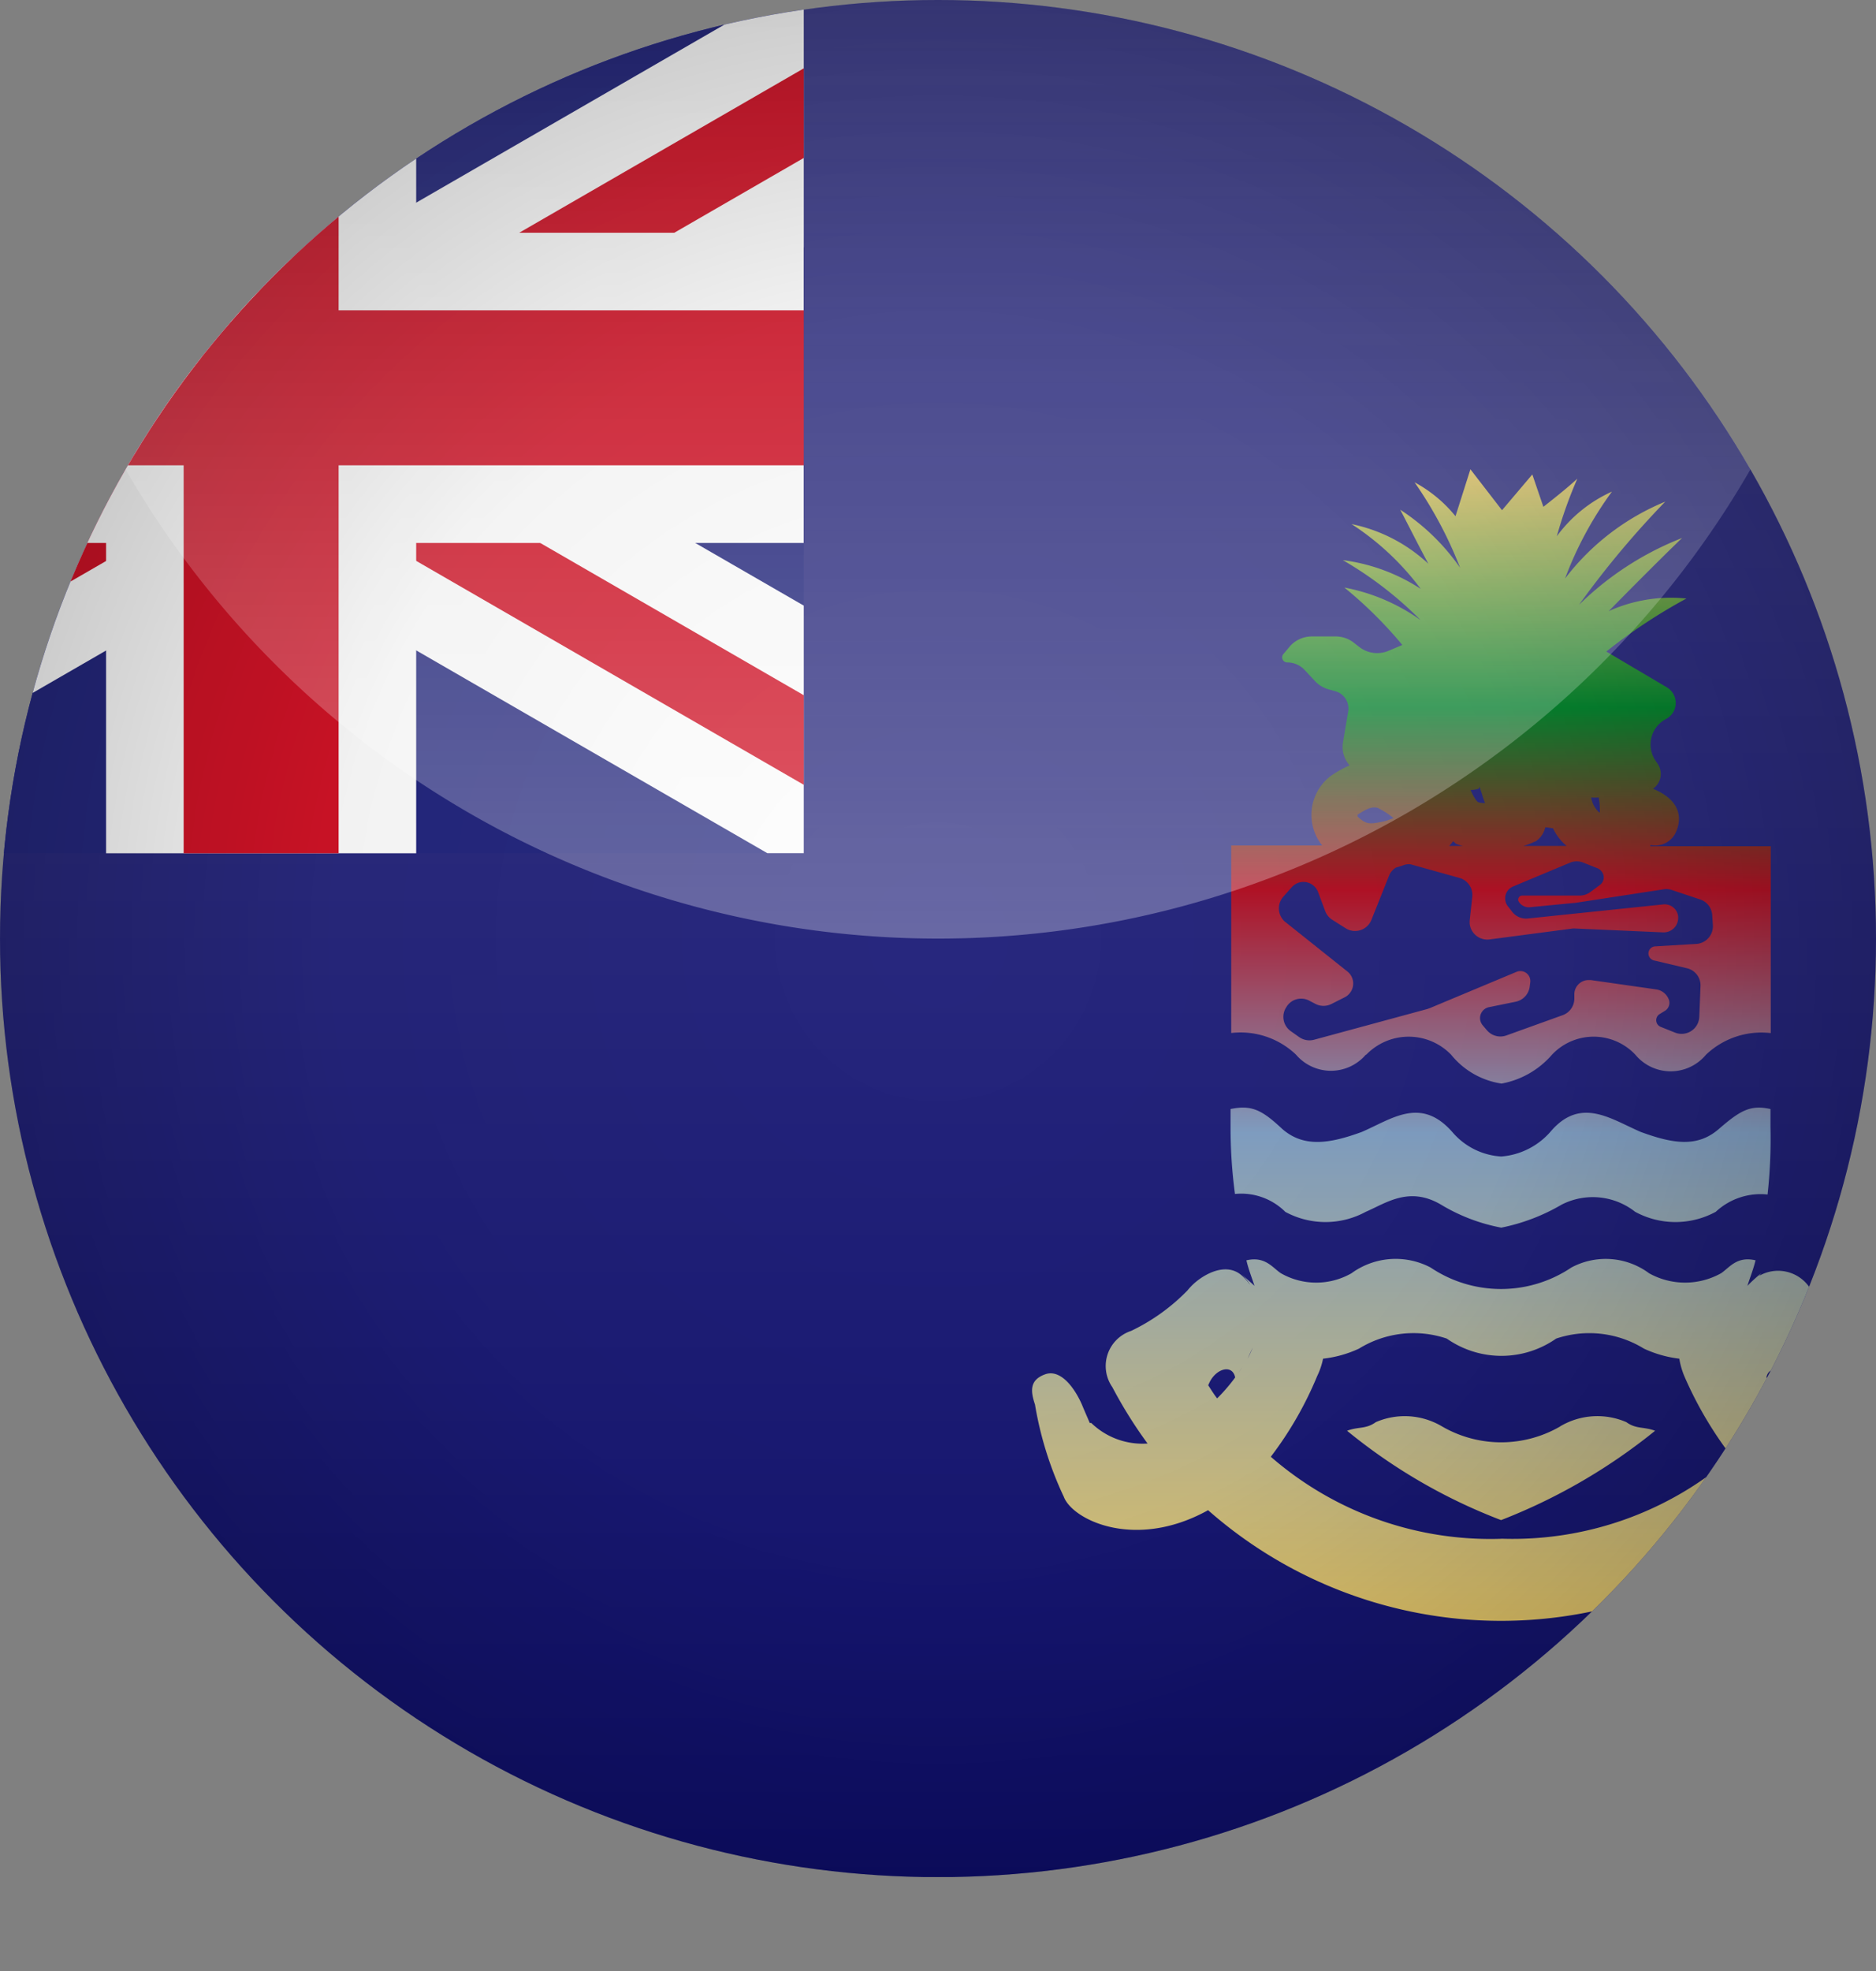
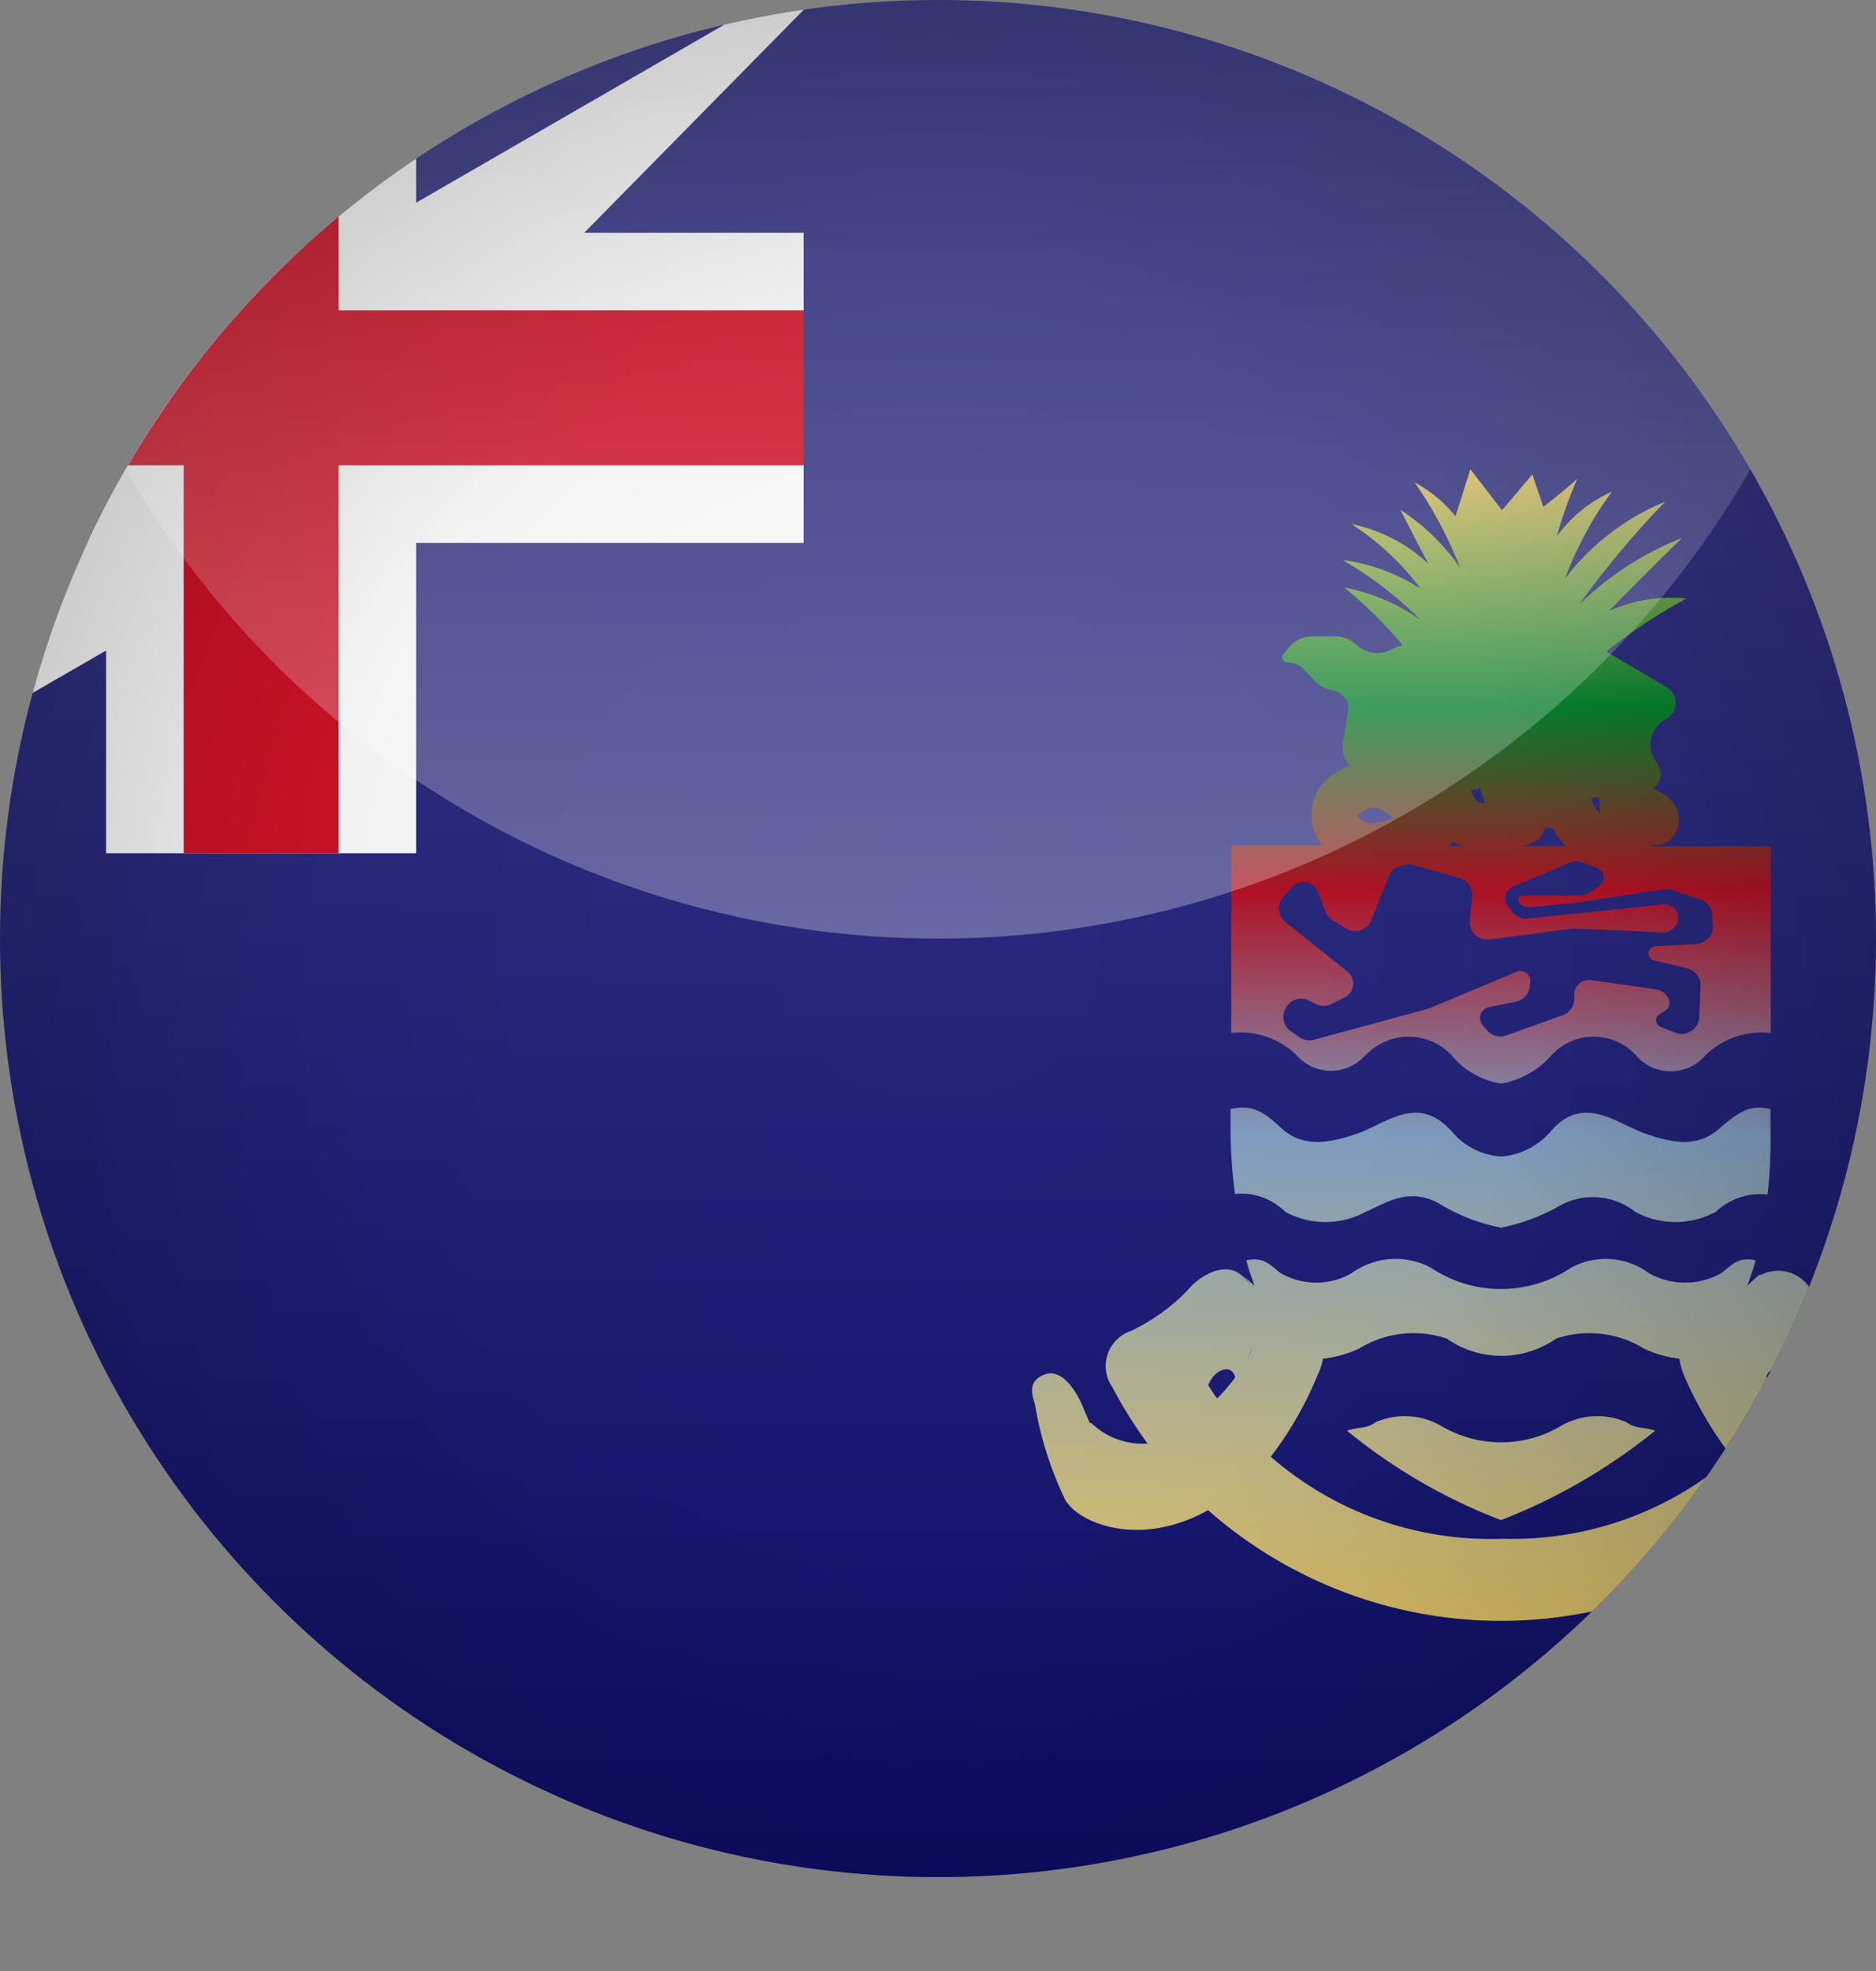
<svg xmlns="http://www.w3.org/2000/svg" width="20" height="21" viewBox="0 0 20 21">
  <rect x="0" y="0" width="20" height="21" fill="#808080" stroke="none" />
  <defs>
    <clipPath id="a">
      <circle cx="10" cy="10" r="10" fill="#fff" />
    </clipPath>
    <linearGradient id="b" x1="0.5" x2="0.5" y2="1" gradientUnits="objectBoundingBox">
      <stop offset="0" stop-color="#41418d" />
      <stop offset="1" stop-color="#0e0e6f" />
    </linearGradient>
    <clipPath id="c">
      <rect width="11.569" height="9.09" transform="translate(0 0)" fill="#25287f" />
    </clipPath>
    <linearGradient id="d" x1="0.5" x2="0.5" y2="1" gradientUnits="objectBoundingBox">
      <stop offset="0" stop-color="#e8ca6c" />
      <stop offset="0.205" stop-color="#05852f" />
      <stop offset="0.364" stop-color="#b41226" />
      <stop offset="0.577" stop-color="#82a1c5" />
      <stop offset="1" stop-color="#e8ca6c" />
    </linearGradient>
    <radialGradient id="e" cx="0.5" cy="0.5" r="0.5" gradientUnits="objectBoundingBox">
      <stop offset="0" stop-opacity="0" />
      <stop offset="0.64" stop-opacity="0.051" />
      <stop offset="1" stop-opacity="0.2" />
    </radialGradient>
    <linearGradient id="f" x1="0.5" x2="0.5" y2="1" gradientUnits="objectBoundingBox">
      <stop offset="0" stop-color="#fff" stop-opacity="0" />
      <stop offset="1" stop-color="#fff" stop-opacity="0.302" />
    </linearGradient>
    <clipPath id="h">
      <rect width="20" height="21" />
    </clipPath>
  </defs>
  <g id="g" clip-path="url(#h)">
    <g clip-path="url(#a)">
      <rect width="25.454" height="19.999" transform="translate(-3 0)" fill="url(#b)" />
      <g transform="translate(-3 0)">
-         <rect width="11.569" height="9.09" transform="translate(0 0)" fill="#25287f" />
        <g transform="translate(0 0)" clip-path="url(#c)">
          <g transform="translate(-1.991 -0.661)">
-             <path d="M7.776,6.637,1.239,10.411,0,8.264,5.3,5.205,0,2.147,1.239,0,7.776,3.774,14.313,0l1.239,2.147-5.3,3.058,5.3,3.058-1.239,2.147Z" transform="translate(0 0)" fill="#fff" />
-             <path d="M7.363,4.967.413,8.98,0,8.264,6.536,4.49,0,.716.413,0l6.95,4.013L14.313,0l.413.716L8.19,4.49l6.536,3.774-.413.716Z" transform="translate(0.413 0.716)" fill="#d31327" />
+             <path d="M7.776,6.637,1.239,10.411,0,8.264,5.3,5.205,0,2.147,1.239,0,7.776,3.774,14.313,0Z" transform="translate(0 0)" fill="#fff" />
          </g>
        </g>
        <g transform="translate(0 0)">
          <path d="M4.131,9.091V5.785H0V2.48H4.131V0H7.437V2.48h4.131V5.785H7.437V9.091Z" fill="#fff" />
          <g fill="#fff">
            <path d="M 6.11 8.591 L 5.458 8.591 L 5.458 4.958 L 5.458 4.458 L 4.958 4.458 L 0.5 4.458 L 0.5 3.806 L 4.958 3.806 L 5.458 3.806 L 5.458 3.306 L 5.458 0.5 L 6.11 0.5 L 6.11 3.306 L 6.11 3.806 L 6.61 3.806 L 11.069 3.806 L 11.069 4.458 L 6.61 4.458 L 6.11 4.458 L 6.11 4.958 L 6.11 8.591 Z" stroke="none" />
            <path d="M 6.61 9.091 L 4.958 9.091 L 4.958 4.958 L 1.81213374617073e-06 4.958 L 1.81213374617073e-06 3.306 L 4.958 3.306 L 4.958 1.423797584720887e-06 L 6.61 1.423797584720887e-06 L 6.61 3.306 L 11.569 3.306 L 11.569 4.958 L 6.61 4.958 L 6.61 9.091 Z" stroke="none" fill="#d31327" />
          </g>
        </g>
      </g>
      <path d="M31.413,20.928c-.168-.062-.322.153-.4.338-.02.048-.05.119-.077.18,0,0-.011,0-.015,0a.791.791,0,0,1-.619.219,4.833,4.833,0,0,0,.373-.6.394.394,0,0,0-.2-.6,2.332,2.332,0,0,1-.614-.445.622.622,0,0,1,.066.087.8.8,0,0,0-.1-.118.406.406,0,0,0-.53-.111c.008-.008.016-.019.024-.028a1.459,1.459,0,0,0-.148.134c.029-.091.063-.175.087-.272-.2-.047-.277.077-.368.138a.788.788,0,0,1-.767,0,.776.776,0,0,0-.829-.061,1.344,1.344,0,0,1-1.5,0,.8.8,0,0,0-.844.061.759.759,0,0,1-.752,0c-.092-.061-.168-.184-.368-.138.023.1.057.182.086.272-.053-.05-.107-.094-.148-.134a.68.68,0,0,1,.092.107c.005.006.006.013.011.019a.567.567,0,0,0-.088-.1c-.169-.153-.415-.015-.537.107a.808.808,0,0,0-.106.136.7.7,0,0,1,.075-.1,2.1,2.1,0,0,1-.614.445.394.394,0,0,0-.2.6,4.8,4.8,0,0,0,.375.6.785.785,0,0,1-.6-.219s-.011,0-.016,0c-.026-.061-.057-.131-.077-.18-.077-.184-.23-.4-.4-.338s-.153.184-.107.322a3.744,3.744,0,0,0,.307.982h0c.092.246.752.568,1.519.154l.019-.011a4.726,4.726,0,0,0,6.247,0l.026.015a1.148,1.148,0,0,0,1.52-.154,5.381,5.381,0,0,0,.307-.982C31.551,21.112,31.582,20.99,31.413,20.928ZM23.9,20.642c-.017.039-.033.077-.055.116C23.863,20.72,23.88,20.681,23.9,20.642Zm-.474.4c.065-.175.256-.233.286-.082.027-.035.051-.074.076-.111a1.9,1.9,0,0,1-.268.334C23.484,21.138,23.454,21.087,23.423,21.041Zm.518-.526a1,1,0,0,0,.026-.11A.9.9,0,0,1,23.941,20.515Zm2.607,2.163a3.568,3.568,0,0,1-2.459-.874,3.822,3.822,0,0,0,.495-.861.757.757,0,0,0,.062-.184,1.225,1.225,0,0,0,.383-.107,1.108,1.108,0,0,1,.936-.107,1.016,1.016,0,0,0,1.166,0,1.11,1.11,0,0,1,.936.107,1.237,1.237,0,0,0,.377.107.842.842,0,0,0,.053.185,4.034,4.034,0,0,0,.508.862A3.567,3.567,0,0,1,26.548,22.678Zm3.025-1.488a2.1,2.1,0,0,1-.2-.234c.032-.146.234-.089.3.085C29.638,21.09,29.608,21.144,29.572,21.19Zm-4.467-3.669a.629.629,0,0,1,.906,0,.852.852,0,0,0,.537.307.934.934,0,0,0,.537-.307.61.61,0,0,1,.89,0,.489.489,0,0,0,.752,0,.857.857,0,0,1,.691-.231V15.3H28.136s.005-.008.007-.012a.242.242,0,0,0,.262-.126c.07-.141.072-.346-.238-.474h0a.193.193,0,0,0,.048-.268l-.019-.028a.254.254,0,0,1-.02-.033.306.306,0,0,1,.129-.414.2.2,0,0,0,.077-.073.194.194,0,0,0-.068-.265l-.645-.381a5.78,5.78,0,0,1,.854-.565,1.612,1.612,0,0,0-.828.134c.268-.273.584-.59.782-.779a3.264,3.264,0,0,0-1.1.713,9.805,9.805,0,0,1,.92-1.1,2.57,2.57,0,0,0-1.068.819,3.819,3.819,0,0,1,.5-.926,1.479,1.479,0,0,0-.588.476,4.751,4.751,0,0,1,.219-.614q-.107.1-.362.3l-.118-.345-.323.381-.337-.436-.159.5a1.441,1.441,0,0,0-.436-.361,4.328,4.328,0,0,1,.485.91,2.3,2.3,0,0,0-.638-.618c.066.124.177.347.3.576a1.7,1.7,0,0,0-.819-.423,2.854,2.854,0,0,1,.737.69,1.98,1.98,0,0,0-.83-.306,3.958,3.958,0,0,1,.829.639,2.051,2.051,0,0,0-.813-.347,4.435,4.435,0,0,1,.618.612l-.147.062a.311.311,0,0,1-.312-.041l-.059-.046a.313.313,0,0,0-.192-.066H24.53a.313.313,0,0,0-.242.114l-.062.074a.054.054,0,0,0,.041.089.252.252,0,0,1,.19.085l.1.107a.314.314,0,0,0,.148.094l.076.021a.191.191,0,0,1,.136.215l-.057.339a.3.3,0,0,0,.072.236,1.238,1.238,0,0,0-.192.106.52.52,0,0,0-.1.747h-.97V17.29a.857.857,0,0,1,.691.231A.489.489,0,0,0,25.105,17.521Zm2.478-2.743a.745.745,0,0,1,.013.131v.029c-.007,0-.011,0-.013-.005a.266.266,0,0,1-.079-.153C27.585,14.785,27.588,14.78,27.583,14.778Zm-.676.472a.241.241,0,0,0,.107-.152c.028,0,.054.008.082.009a.548.548,0,0,0,.146.189h-.463A.627.627,0,0,0,26.907,15.25Zm-.594-.583h0c.008.021.013.037.025.073l.009.03c.008.024.016.047.025.069a.2.2,0,0,1-.072-.009c-.018-.009-.045-.047-.082-.129C26.306,14.693,26.318,14.689,26.313,14.667Zm-.279.581c.012.008.019.02.033.027a.491.491,0,0,0,.07.021h-.148A.246.246,0,0,0,26.034,15.248Zm-.8-.354A.824.824,0,0,1,25.4,15a.87.87,0,0,1-.093.033c-.169.038-.2.033-.29-.049,0,0,.005-.023-.006-.016C25.131,14.89,25.176,14.876,25.238,14.893Zm-.979,2.117v0a.183.183,0,0,1,.242-.067l.067.035a.187.187,0,0,0,.172,0l.141-.071a.161.161,0,0,0,.054-.045.163.163,0,0,0-.026-.229l-.66-.526-.008-.006a.189.189,0,0,1-.015-.266l.089-.1a.178.178,0,0,1,.067-.046.167.167,0,0,1,.215.1l.075.2a.189.189,0,0,0,.077.094l.141.089a.177.177,0,0,0,.031.016.188.188,0,0,0,.244-.106l.192-.481a.187.187,0,0,1,.07-.076h0c.031-.008.06-.018.091-.029a.175.175,0,0,1,.062-.006l.524.146a.189.189,0,0,1,.136.2l-.027.248a.218.218,0,0,0,0,.045.189.189,0,0,0,.212.162l.884-.116a.19.19,0,0,1,.033,0l.933.041h.007a.154.154,0,0,0,.153-.154v-.015a.145.145,0,0,0-.159-.129l-1.443.15a.187.187,0,0,1-.169-.073l-.045-.058a.135.135,0,0,1-.018-.031.137.137,0,0,1,.074-.179l.608-.254a.187.187,0,0,1,.141,0l.149.059a.1.1,0,0,1,.045.034.1.1,0,0,1-.019.146l-.1.074a.193.193,0,0,1-.114.038h-.612a.04.04,0,0,0-.023.006.043.043,0,0,0-.014.06.126.126,0,0,0,.118.058l.463-.045h.011l.953-.146a.175.175,0,0,1,.088.008l.3.1a.188.188,0,0,1,.129.167l.007.107h0a.189.189,0,0,1-.177.2l-.439.026a.076.076,0,0,0-.069.058.077.077,0,0,0,.057.092l.351.083a.187.187,0,0,1,.145.191l-.013.327a.208.208,0,0,1-.013.062.189.189,0,0,1-.245.106l-.153-.061a.082.082,0,0,1-.037-.031.077.077,0,0,1,.026-.106l.054-.033a.1.1,0,0,0,.04-.129.169.169,0,0,0-.129-.1l-.7-.1-.023,0a.152.152,0,0,0-.152.153v.044a.188.188,0,0,1-.124.177l-.6.216a.189.189,0,0,1-.208-.055l-.045-.053a.126.126,0,0,1-.026-.053.119.119,0,0,1,.092-.14l.285-.058a.189.189,0,0,0,.15-.16l.006-.048a.106.106,0,0,0-.145-.111l-.928.388-.023.008-1.209.328a.191.191,0,0,1-.158-.028l-.092-.065A.186.186,0,0,1,24.26,17.011Zm-.014,2.183a.9.9,0,0,0,.86,0c.215-.092.461-.276.8-.077a1.938,1.938,0,0,0,.644.246,2.087,2.087,0,0,0,.645-.246.73.73,0,0,1,.782.077.9.9,0,0,0,.86,0,.7.7,0,0,1,.552-.184,5.41,5.41,0,0,0,.031-.721V18.1c-.215-.047-.322.015-.552.214s-.491.154-.829.031c-.322-.138-.645-.383-.967,0a.777.777,0,0,1-.522.261.742.742,0,0,1-.522-.261c-.337-.383-.645-.138-.967,0-.338.123-.614.169-.844-.031-.215-.2-.322-.261-.553-.214v.184a5.318,5.318,0,0,0,.047.721A.667.667,0,0,1,24.245,19.194Zm2.932,2.287a1.256,1.256,0,0,1-1.259,0,.778.778,0,0,0-.706-.046c-.107.077-.184.046-.307.092a5.917,5.917,0,0,0,1.642.952,6.134,6.134,0,0,0,1.642-.952c-.123-.046-.2-.015-.307-.092A.778.778,0,0,0,27.177,21.481Z" transform="translate(-10.544 -6.284)" fill="url(#d)" />
    </g>
    <circle cx="10" cy="10" r="10" fill="url(#e)" />
    <path d="M-581.662,90A10,10,0,0,1-573,85a9.995,9.995,0,0,1,8.662,5A9.995,9.995,0,0,1-573,95,10,10,0,0,1-581.662,90Z" transform="translate(583 -85)" fill="url(#f)" />
  </g>
</svg>